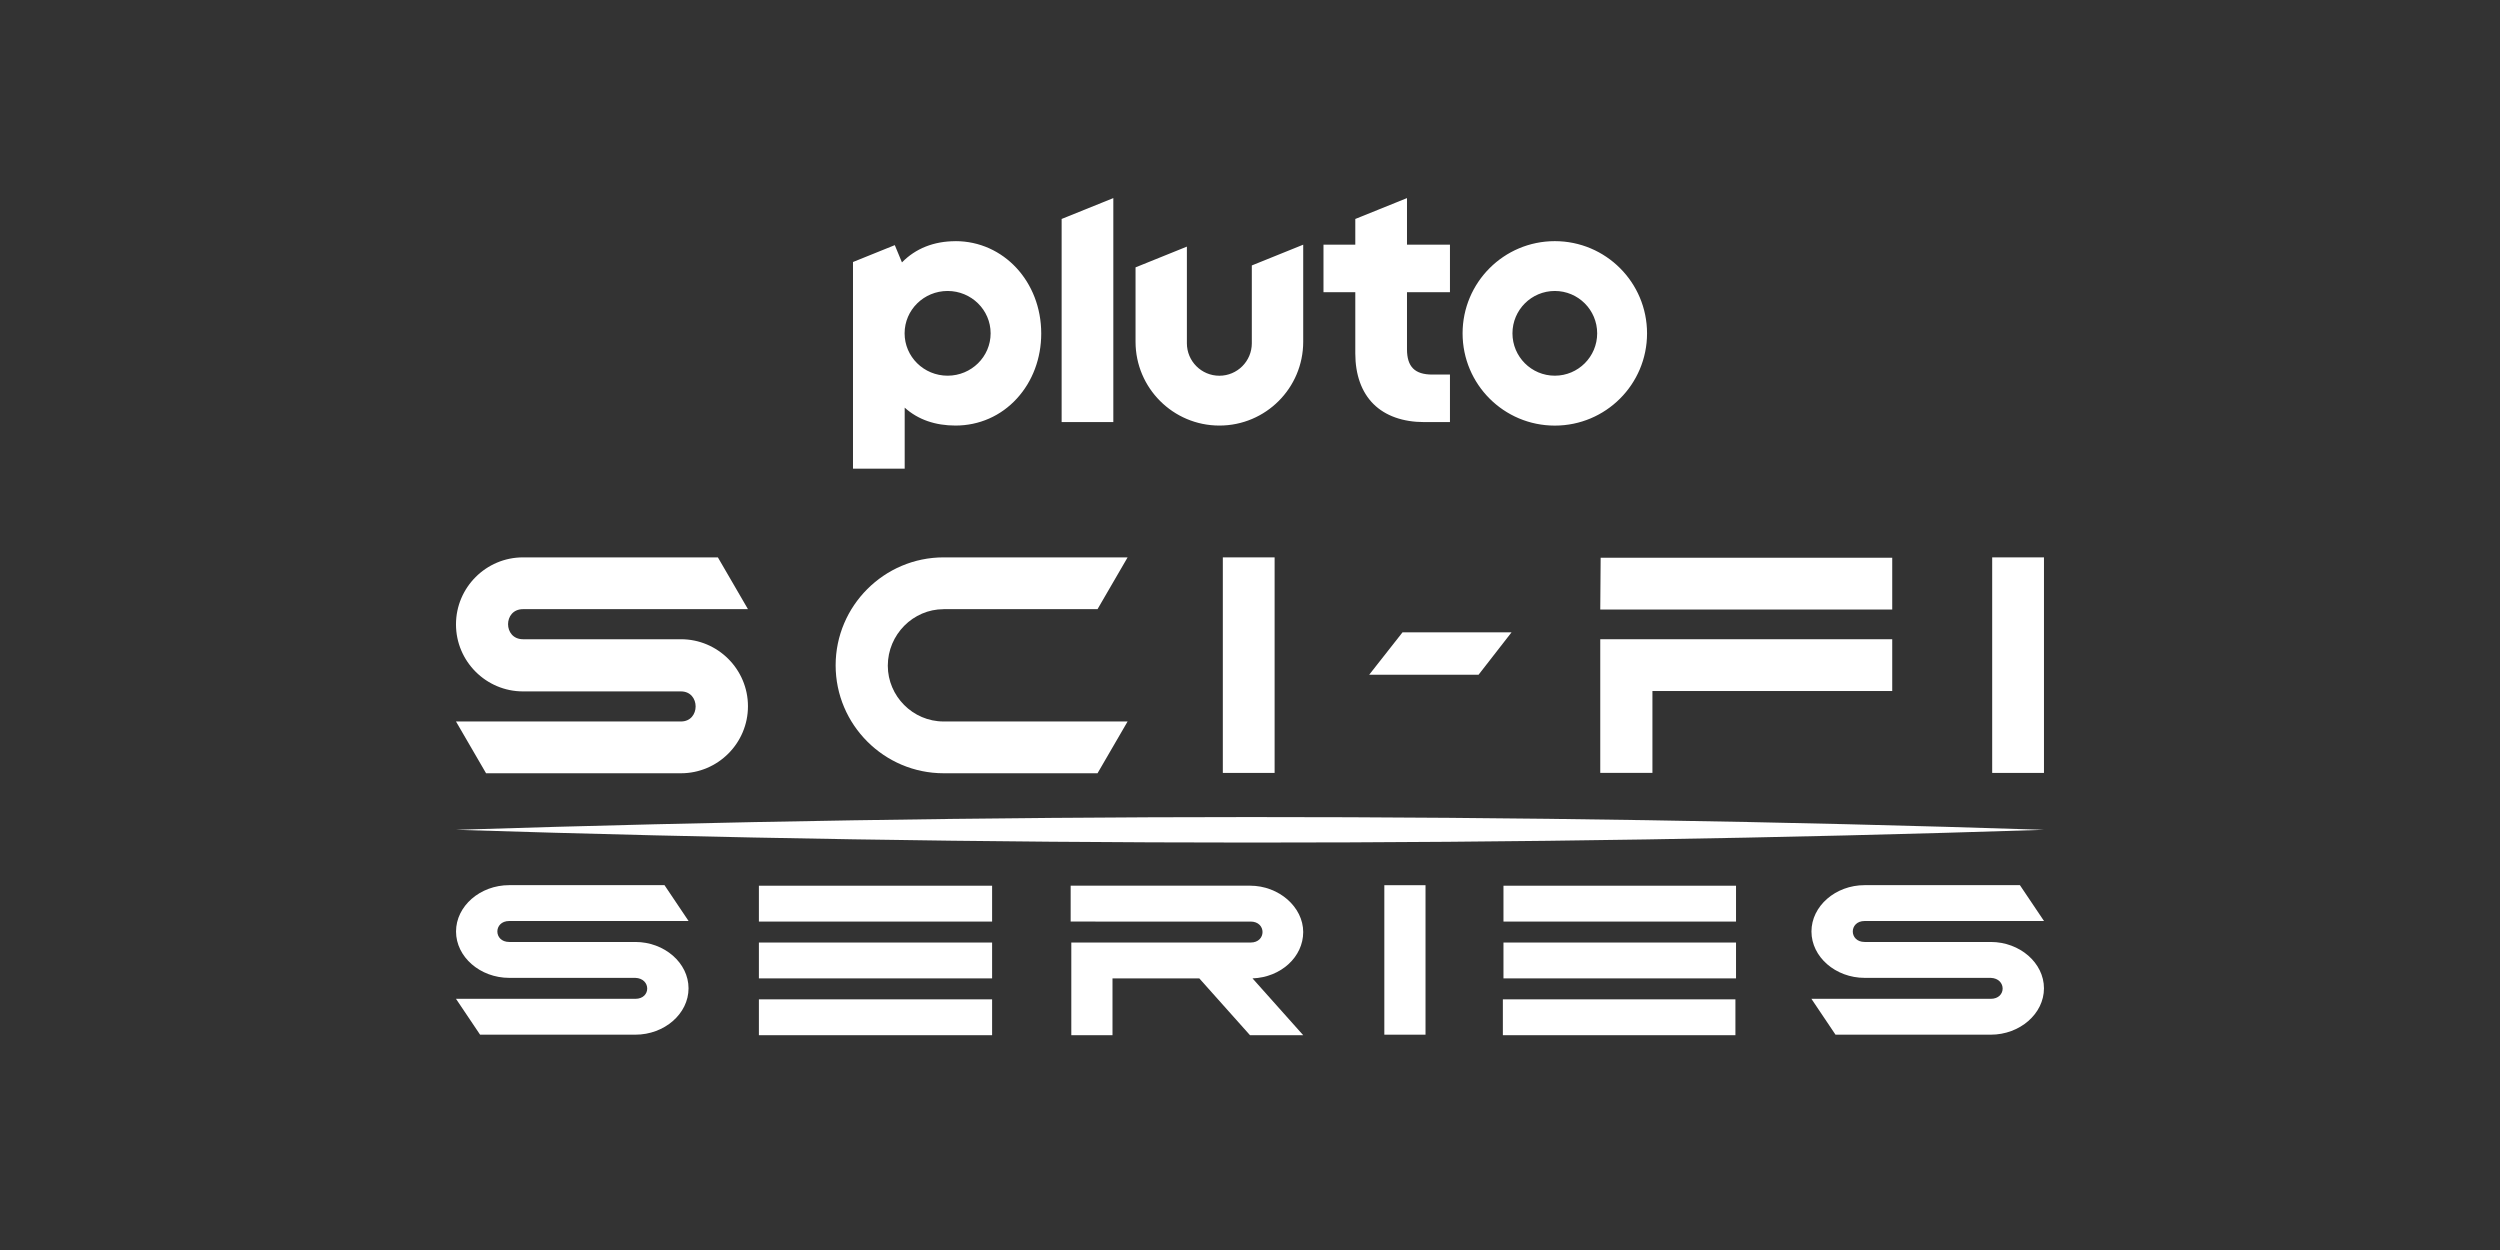
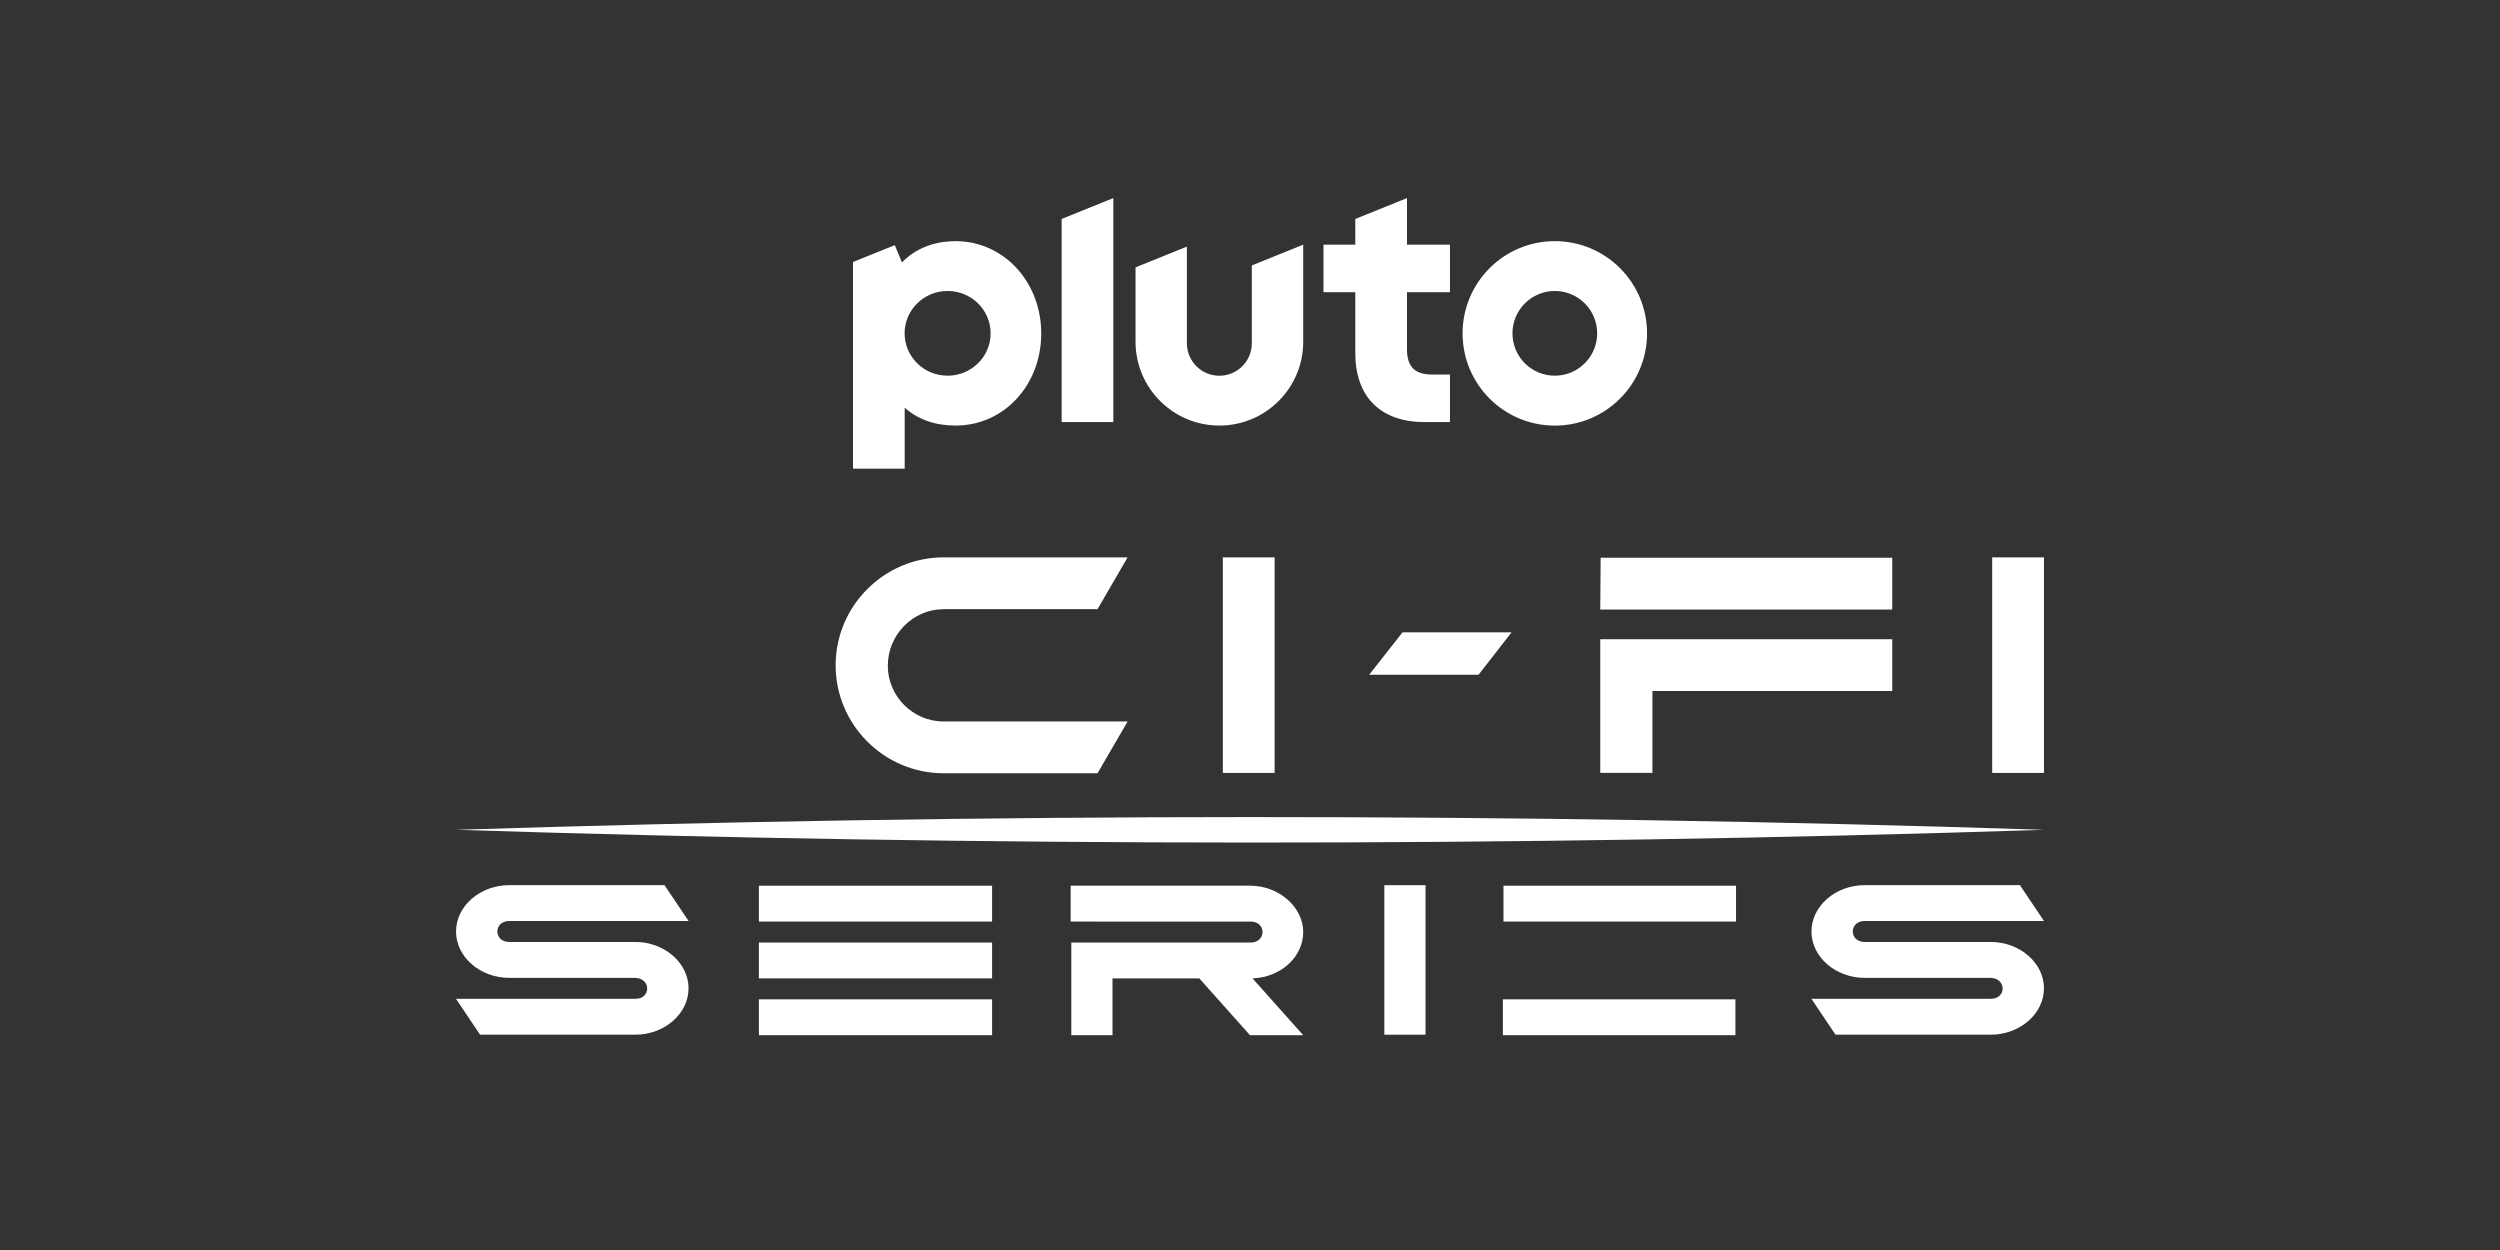
<svg xmlns="http://www.w3.org/2000/svg" id="Pluto_TV_CHANNELS" data-name="Pluto TV CHANNELS" viewBox="0 0 576 288">
  <rect x="0" y="0" width="576" height="288" fill="#333333" stroke="none" />
  <defs>
    <style>
      .cls-1 {
        fill: #fff;
        stroke-width: 0px;
      }
    </style>
  </defs>
  <g id="Pluto_SCI-FI_SERIES" data-name="Pluto SCI-FI SERIES">
    <g id="White">
      <g id="SCI-FI_SERIES" data-name="SCI-FI SERIES">
        <g>
          <path class="cls-1" d="m146.38,230.13h-41.32l5.55,8.26h35.77c6.72,0,12.26-4.83,12.26-10.68s-5.55-10.68-12.26-10.68h-29.05c-3.65,0-3.65-4.83,0-4.83h41.32l-5.55-8.26h-35.77c-6.72,0-12.26,4.83-12.26,10.68s5.55,10.68,12.26,10.68h29.05c3.65.13,3.65,4.83,0,4.83Z" />
          <path class="cls-1" d="m252.38,212.33h35.77c3.65,0,3.65,4.83,0,4.83h-41.32v21.35h9.49v-13.09h20l11.68,13.09h12.26l-11.68-13.09c6.57-.25,11.68-4.96,11.68-10.68s-5.55-10.68-12.26-10.68h-41.32v8.26h5.69Z" />
          <rect class="cls-1" x="318.95" y="203.95" width="9.49" height="34.44" />
          <path class="cls-1" d="m458.67,230.13h-41.32l5.55,8.26h35.77c6.72,0,12.26-4.83,12.26-10.68s-5.55-10.68-12.26-10.68h-29.05c-3.65,0-3.65-4.83,0-4.83h41.32l-5.55-8.26h-35.77c-6.72,0-12.26,4.83-12.26,10.68s5.55,10.68,12.26,10.68h29.05c3.65.13,3.65,4.83,0,4.83Z" />
          <g>
            <polygon class="cls-1" points="351.8 212.33 399.98 212.33 399.98 204.07 346.4 204.07 346.4 204.07 346.4 204.07 346.4 212.33 351.8 212.33 351.8 212.33" />
-             <polygon class="cls-1" points="351.8 225.42 399.98 225.42 399.98 217.16 346.4 217.16 346.4 217.16 346.4 217.16 346.4 225.42 351.8 225.42 351.8 225.42" />
            <polygon class="cls-1" points="399.84 238.51 399.84 238.51 399.84 230.25 346.26 230.25 346.26 230.25 346.26 230.25 346.26 238.51 399.84 238.51 399.84 238.51" />
          </g>
          <g>
            <polygon class="cls-1" points="180.4 212.33 228.58 212.33 228.58 212.33 228.58 212.33 228.58 204.07 228.58 204.07 228.58 204.07 175 204.07 175 204.07 174.85 204.07 174.85 212.33 180.4 212.33 180.4 212.33" />
            <polygon class="cls-1" points="180.4 225.42 228.58 225.42 228.58 225.42 228.58 225.42 228.58 217.16 228.58 217.16 228.58 217.16 175 217.16 175 217.16 174.85 217.16 174.85 225.42 180.4 225.42 180.4 225.42" />
            <polygon class="cls-1" points="228.58 230.25 228.58 230.25 228.58 230.25 175 230.25 175 230.25 174.85 230.25 174.85 238.51 228.58 238.51 228.58 230.25" />
          </g>
        </g>
        <path class="cls-1" d="m105.07,191.19c121.87,3.87,243.92,3.96,365.87,0-121.87-3.96-243.92-3.87-365.87,0Z" />
        <g>
-           <path class="cls-1" d="m120.5,147.28h36.39c8.51,0,15.44,6.93,15.44,15.44s-6.93,15.44-15.44,15.44h-44.9l-6.93-11.93h51.83c4.51,0,4.51-6.93,0-6.93h-36.39c-8.51,0-15.44-6.93-15.44-15.44s6.93-15.44,15.44-15.44h44.9l6.93,11.93h-51.83c-4.59,0-4.59,6.93,0,6.93Z" />
          <path class="cls-1" d="m217.4,140.35h35.47l6.93-11.93h-42.4c-13.69,0-24.87,11.18-24.87,24.87s11.18,24.87,24.87,24.87h35.47l6.93-11.93h-42.4c-7.09,0-12.85-5.84-12.85-12.85,0-7.18,5.84-13.02,12.85-13.02Z" />
          <rect class="cls-1" x="281.74" y="128.42" width="11.93" height="49.66" />
          <polygon class="cls-1" points="315.46 155.46 340.66 155.46 348.26 145.69 323.14 145.69 315.46 155.46" />
          <g>
            <polygon class="cls-1" points="368.79 178.07 380.72 178.07 380.72 159.21 435.97 159.21 435.97 147.28 368.7 147.28 368.7 178.07 368.79 178.07" />
            <polygon class="cls-1" points="368.79 128.5 368.79 128.5 368.7 140.43 375.63 140.43 375.63 140.43 435.97 140.43 435.97 128.5 368.79 128.5 368.79 128.5" />
          </g>
          <rect class="cls-1" x="459" y="128.42" width="11.93" height="49.66" />
        </g>
      </g>
      <path id="Pluto_Logo" data-name="Pluto Logo" class="cls-1" d="m358.23,55.56c-11.73,0-21.25,9.51-21.25,21.25s9.51,21.25,21.25,21.25,21.25-9.51,21.25-21.25-9.51-21.25-21.25-21.25m0,31c-5.39,0-9.76-4.37-9.76-9.76s4.37-9.76,9.76-9.76,9.76,4.37,9.76,9.76-4.37,9.76-9.76,9.76m-34.06-19.25v13.16c0,4.03,1.8,5.83,5.83,5.83h4.07v10.95h-5.92c-4.92,0-8.97-1.44-11.71-4.17-2.74-2.73-4.18-6.75-4.18-11.64v-14.12h-7.33v-10.95h7.33v-5.92l11.91-4.81v10.73h9.9v10.95h-9.9Zm-23.91-10.94v22.37c0,10.67-8.65,19.31-19.31,19.31s-19.32-8.65-19.32-19.31v-17.14l11.83-4.78v22.27c0,4.13,3.35,7.48,7.48,7.48s7.48-3.35,7.48-7.48v-17.93l11.83-4.78Zm-43.75-10.73v51.61h-11.91v-46.8l11.91-4.81Zm-36.36,9.93c-4.98,0-9.2,1.68-12.34,4.89l-1.65-3.98-9.63,3.89v47.61h11.91v-14.06c3.1,2.8,7.11,4.13,11.71,4.13,5.44,0,10.47-2.21,14.14-6.23,3.62-3.95,5.61-9.27,5.61-14.98,0-11.94-8.68-21.28-19.75-21.28m-1.82,31c-5.48,0-9.91-4.37-9.91-9.76s4.44-9.76,9.91-9.76,9.91,4.37,9.91,9.76-4.44,9.76-9.91,9.76" />
    </g>
  </g>
</svg>